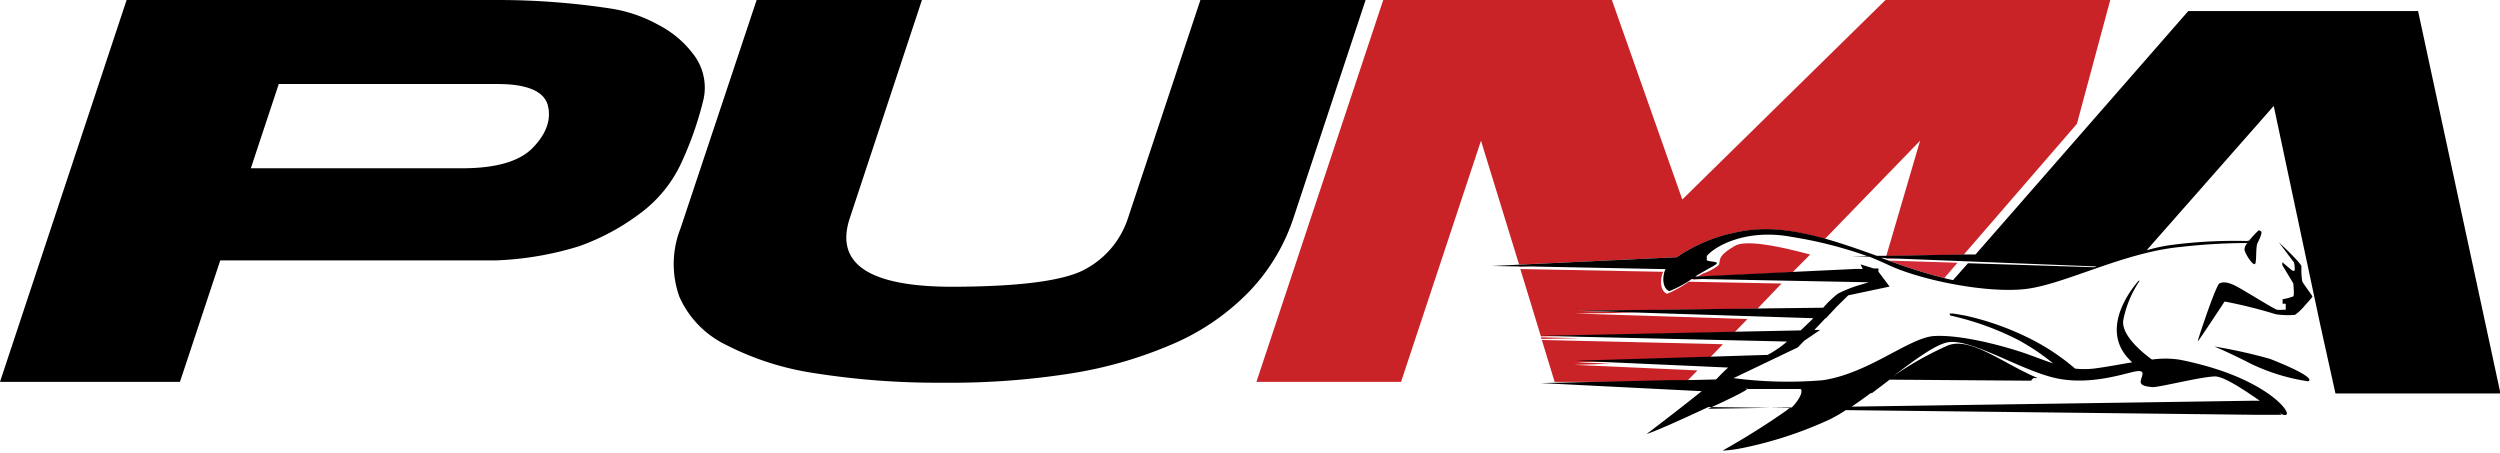
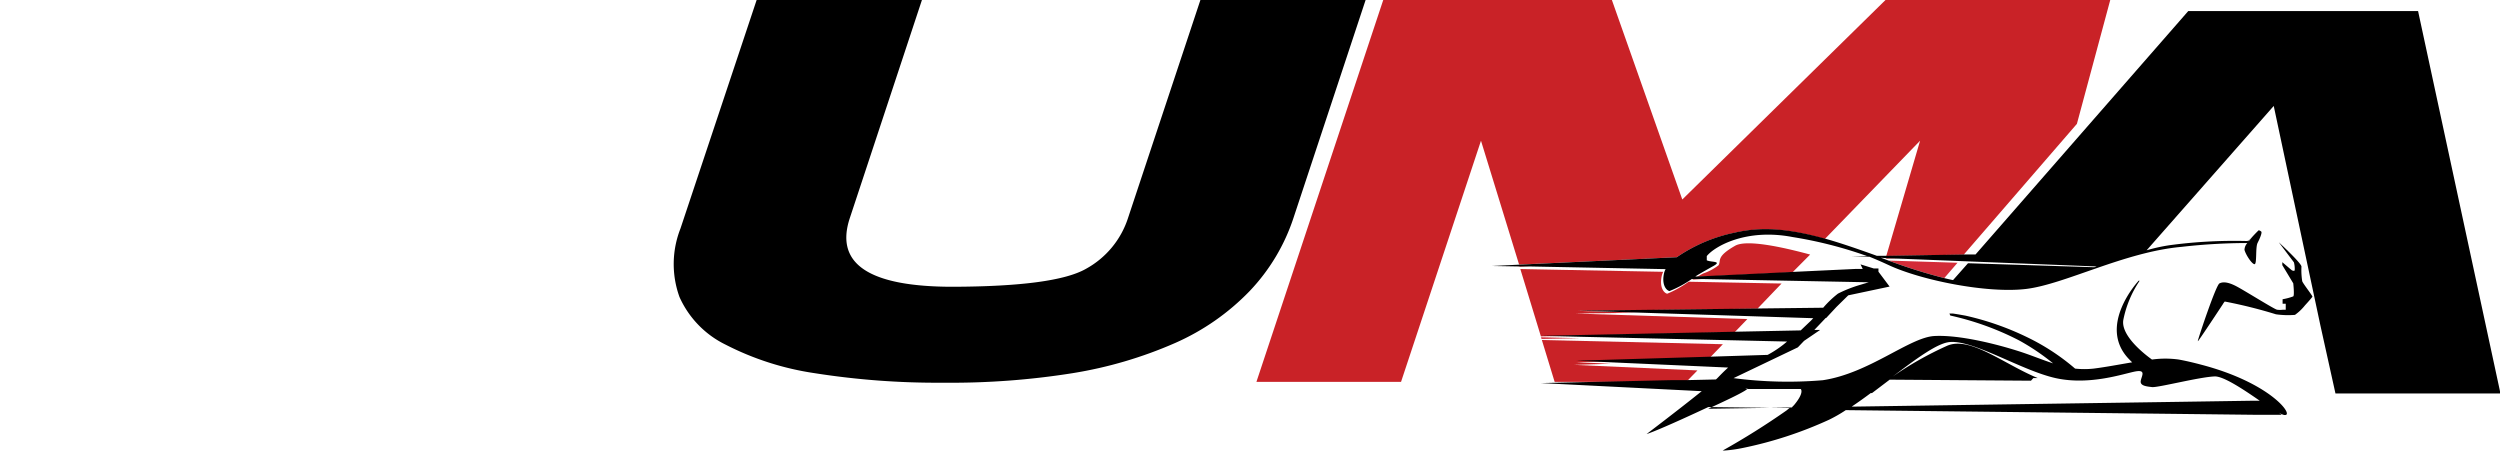
<svg xmlns="http://www.w3.org/2000/svg" viewBox="0 0 262.41 47.5">
  <defs>
    <style>.cls-1{fill:none;}.cls-2{fill:#cf3339;}.cls-3{fill:#d32c38;}.cls-4{fill:#c92227;}.cls-5{fill:#231f20;}</style>
  </defs>
  <title>puma_logo</title>
  <g id="Layer_2" data-name="Layer 2">
    <g id="Layer_1-2" data-name="Layer 1">
      <path class="cls-1" d="M179.43,37.59l6.07-.19a11.3,11.3,0,0,0,1.7-1.12l-6.36-.14Z" />
      <path class="cls-1" d="M190,26.72l-1.82,1.87,6.55-.31-.86-.4S192.14,27.3,190,26.72Z" />
      <path class="cls-1" d="M177,40.05l3.09-.07a2.76,2.76,0,0,0,.24-.23c.31-.32.55-.56.74-.74l-2.93-.13Z" />
      <path class="cls-1" d="M213.89,39.67h-.45l-.25.28h1.45C214.39,39.87,214.14,39.78,213.89,39.67Z" />
-       <path class="cls-1" d="M196.37,41.25c-.68.5-1.35,1-2,1.42h.16c.65-.45,1.31-.93,2-1.42Z" />
      <path class="cls-1" d="M187.8,43l0,0-8.17-.1-.57.27Z" />
      <path class="cls-1" d="M184.47,32.4l6.86-.08a10.69,10.69,0,0,1,1.55-1.48,13.47,13.47,0,0,1,2.33-.92L187,29.76Z" />
      <path class="cls-1" d="M191.57,25.09c1.63.46,3.4,1.07,5.39,1.79h1.1l3.55-12.1Z" />
      <path class="cls-1" d="M182.05,34.88l6.92-.14,1.05-1-6.61-.21Z" />
      <path class="cls-1" d="M183.06,41.09h.16C183.28,41,183.14,41.06,183.06,41.09Z" />
      <path class="cls-1" d="M204.08,29.19c.32.08.62.15.93.21l1.56-1.79-1.1,0Z" />
      <path class="cls-1" d="M188.82,41.1h-5.6a24.49,24.49,0,0,1-3.5,1.79l8.4-.13s0,0,.07-.07C189.21,41.43,188.82,41.1,188.82,41.1Z" />
      <path class="cls-1" d="M197.7,27.15H198l0-.07-.58,0,.27.1Z" />
      <polygon class="cls-2" points="199.36 27.13 198 27.08 197.98 27.15 199.36 27.13" />
      <path class="cls-2" d="M178.64,29.31l-.89,0-.11.07Z" />
      <polygon class="cls-2" points="159.48 27.95 159.5 28.02 160.58 27.97 159.48 27.95" />
      <path class="cls-3" d="M198.23,27.35a56.85,56.85,0,0,0,5.85,1.84l1.39-1.61Z" />
      <path class="cls-4" d="M183.41,33.49l-18.09-.58,6.57-.08-6.32-.2,18.9-.23L187,29.76l-9.75-.19A11.5,11.5,0,0,1,175,30.83c-.32-.06-.87-.64-.56-1.94a1.78,1.78,0,0,1,.14-.36l-15-.29,2.16,7.07,20.33-.43Z" />
      <polygon class="cls-4" points="178.17 38.88 165.22 38.3 169.08 38.18 165.47 38.02 179.43 37.59 180.84 36.13 161.84 35.69 163.18 40.08 175.48 40.08 177.03 40.05 178.17 38.88" />
      <path class="cls-4" d="M182.12,25.8c-2.05,1.17-1.43,1.55-1.74,2.05a5.71,5.71,0,0,1-1.62.86c-.21.11-.41.23-.62.36l10-.48L190,26.72C187.05,25.92,183.31,25.11,182.12,25.8Z" />
      <path class="cls-4" d="M182,24.45c3-.7,5.93-.39,9.54.64l10-10.32-3.55,12.1,8.13-.14L218,13l3.5-13H197.91L176.58,20.94,169.19,0h-24L131.88,40.08h15.18l8.39-25.31,4,13L176,27A16.66,16.66,0,0,1,182,24.45Z" />
      <polygon class="cls-3" points="161.75 35.4 161.81 35.58 165.83 35.5 161.75 35.4" />
      <path d="M253.81,1.16H229.69L207.36,26.71l-1.17,0-8.13.14H197c-2-.72-3.76-1.33-5.39-1.79-3.61-1-6.53-1.34-9.54-.64A16.66,16.66,0,0,0,176,27l-16.54.78-2.88.14,2.94.05,1.1,0,14.21.28a1.84,1.84,0,0,0-.15.36c-.31,1.3.24,1.88.56,1.94a11.5,11.5,0,0,0,2.33-1.26h.22l.89,0,17.47.34h0l-.9.27a13.47,13.47,0,0,0-2.33.92,10.69,10.69,0,0,0-1.55,1.48l-6.86.08-18.9.23,6.32.2,18.4.59-.27.28-1.05,1-6.92.14-20.33.43-2.13,0,2.16,0,4.08.1,21.71.5-.34.28a11.3,11.3,0,0,1-1.7,1.12l-6.07.19-14,.42,3.6.17,12.32.55-.3.28c-.19.18-.43.42-.74.74a2.76,2.76,0,0,1-.24.23l-3.09.07-1.55,0-13.74.31,3.8.19,13.09.66-.34.27c-2.26,1.81-5.45,4.23-5.45,4.23l.21-.07c.48-.17,2-.77,6.26-2.76h.37l8.17.1,0,0c-.1.08-.2.15-.3.24a78.81,78.81,0,0,1-6.72,4.22H181a14.23,14.23,0,0,0,1.93-.27A41.61,41.61,0,0,0,192,44.05a15.13,15.13,0,0,0,1.74-1h.1l43,.49,2.66,0-.3-.22a2.12,2.12,0,0,0,.55.24l.14,0c.82-.07-1.66-3.39-8.8-5.27-.75-.2-1.53-.39-2.39-.55a10.13,10.13,0,0,0-2.82,0c-1.39-1-3.29-2.76-3-4.2a11.22,11.22,0,0,1,1.66-4c.06-.16-.07-.06-.07-.06s-4.45,4.77-.93,8.29c.09.1.18.18.26.26-1.37.23-2.77.5-4.05.66a9,9,0,0,1-1.94,0,23.09,23.09,0,0,0-5-3.28,29.51,29.51,0,0,0-6.51-2.28c-1-.18-1.32-.22-1.32-.22l-.19,0-.17,0,.09.21a29.7,29.7,0,0,1,7.22,2.61,23.56,23.56,0,0,1,3.57,2.41c-1.08-.35-2.14-.79-3.31-1.18-2.59-.85-6.54-1.83-9.15-1.69s-6.86,3.92-11.72,4.64a43.73,43.73,0,0,1-9.36-.22l6.75-3.23.65-.68,1.69-1.15-.61,0,1.19-1.25h.05l1.08-1.16h0L194,31l4.34-.92-1.17-1.56,0-.34-.49,0-1.39-.43.23.48-.78,0-6.55.31-10,.48h-.25c.42-.26.86-.51,1.28-.75h0l.48-.27c1.22-.64-.09-.44-.55-.68l0-.44,0,0c.8-1,4.1-2.94,9-2a43.8,43.8,0,0,1,7.83,2l-1.61,0,1.86.07c.62.25,1.27.53,2,.87,3.4,1.59,10.35,3,14.43,2.51S223,26.44,229,25.91a61.25,61.25,0,0,1,6.89-.4,1.11,1.11,0,0,0-.3.72c.14.52.77,1.48,1.05,1.5s.08-1.78.33-2.24c.06-.13.13-.26.19-.4.16-.36.27-.7.19-.78a.58.58,0,0,0-.27-.14s-.37.35-.74.77l-.29.36v0h-.13a50.91,50.91,0,0,0-8.21.44,17.69,17.69,0,0,0-2.39.53l13.34-15.15,4.89,23,1.59,7.18h17.32ZM204.67,35.9c2.52-.21,7.53,3,11.11,3.79s7.16-.48,8.35-.7.64.5.57,1,.57.57,1.19.64,5-1.07,6.6-1.12c.94,0,3,1.37,4.7,2.55h-.65l-9.28.14-32.74.48h-.16c.66-.44,1.33-.92,2-1.42h.13l1.86-1.41,14.83.11.25-.28h.45c-3.58-1.49-7.08-4.4-9.47-3.4a35.08,35.08,0,0,0-5.75,3.25C201.11,37.67,203.36,36,204.67,35.9ZM183,41.1h0a3,3,0,0,0,.41-.27h-.22s.3-.09.22,0h5.6s.43.34-.7,1.69l-.18.18s0,.05-.07.07l-8.4.13h-.36C181.44,41.92,182.51,41.39,183,41.1Zm15-14,1.36.05,20.72.82-.26.08-13.25-.42L205,29.4c-.31-.06-.61-.13-.93-.21a56.85,56.85,0,0,1-5.85-1.84l-.53-.2h0l-.27-.1Z" />
-       <path d="M71.6,16.91a35.55,35.55,0,0,0,2.15-6.11A5.73,5.73,0,0,0,73,6a10.78,10.78,0,0,0-3.91-3.4A15,15,0,0,0,64,.88H64A79,79,0,0,0,52.19,0H13.29L0,40.08H18.89l4.23-12.75h29a33.66,33.66,0,0,0,8.65-1.48,23.94,23.94,0,0,0,6.31-3.37A13.78,13.78,0,0,0,71.6,16.91ZM56,15.43q-2,2.17-7.19,2.23H26.33l1.47-4.44,1.46-4.4h23c3.12,0,4.86.79,5.24,2.23S57.37,14,56,15.43Z" />
      <path d="M71.32,31.17a10.21,10.21,0,0,0,4.83,5,30,30,0,0,0,9.36,3,82.74,82.74,0,0,0,13.53,1,80.92,80.92,0,0,0,13.54-1A44.21,44.21,0,0,0,123.35,36a24.69,24.69,0,0,0,7.82-5.45,20.37,20.37,0,0,0,4.62-7.74L143.34,0H126L118.4,22.89A9.37,9.37,0,0,1,114,28.21c-2.16,1.24-6.82,1.87-14,1.89q-13.19,0-10.8-7.21L96.77,0H79.42l-8,24A10.17,10.17,0,0,0,71.32,31.17Z" />
      <path class="cls-5" d="M183.25,40.82h.22C183.55,40.73,183.25,40.82,183.25,40.82Z" />
      <path d="M236,25.3l.29-.36-.24.27-.18.05H236Z" />
      <path d="M240.86,28.37c-.05.13-.3,0-.3,0l-1-.85v.31l1.15,1.91s.14,1.26,0,1.37a6.12,6.12,0,0,1-1.12.3v.47h.33v.63l-.3,0a2.28,2.28,0,0,1-.6,0c-.22,0-3.4-2-4.28-2.46s-1.42-.49-1.78-.3-2.12,5.44-2.26,6a.15.15,0,0,0,0,.06c0,.09,2-2.94,2.62-3.88a1.55,1.55,0,0,1,.2-.28,50.09,50.09,0,0,1,5.37,1.34,9,9,0,0,0,2,.06,5.16,5.16,0,0,0,1.05-1c.38-.41.73-.82.78-.9s-1-1.39-1.07-1.64a7.45,7.45,0,0,1-.08-1.53c0-.36-2.38-2.55-2.38-2.55l1.51,2,.08.11A2.66,2.66,0,0,1,240.86,28.37Z" />
-       <path d="M242.12,40a.41.41,0,0,0,.23,0c.42-.36-1.54-1.33-4.08-2.33a54,54,0,0,0-5.84-1.3l.69.3c.77.34,2,.92,3,1.44A20.7,20.7,0,0,0,242.12,40Z" />
    </g>
  </g>
</svg>